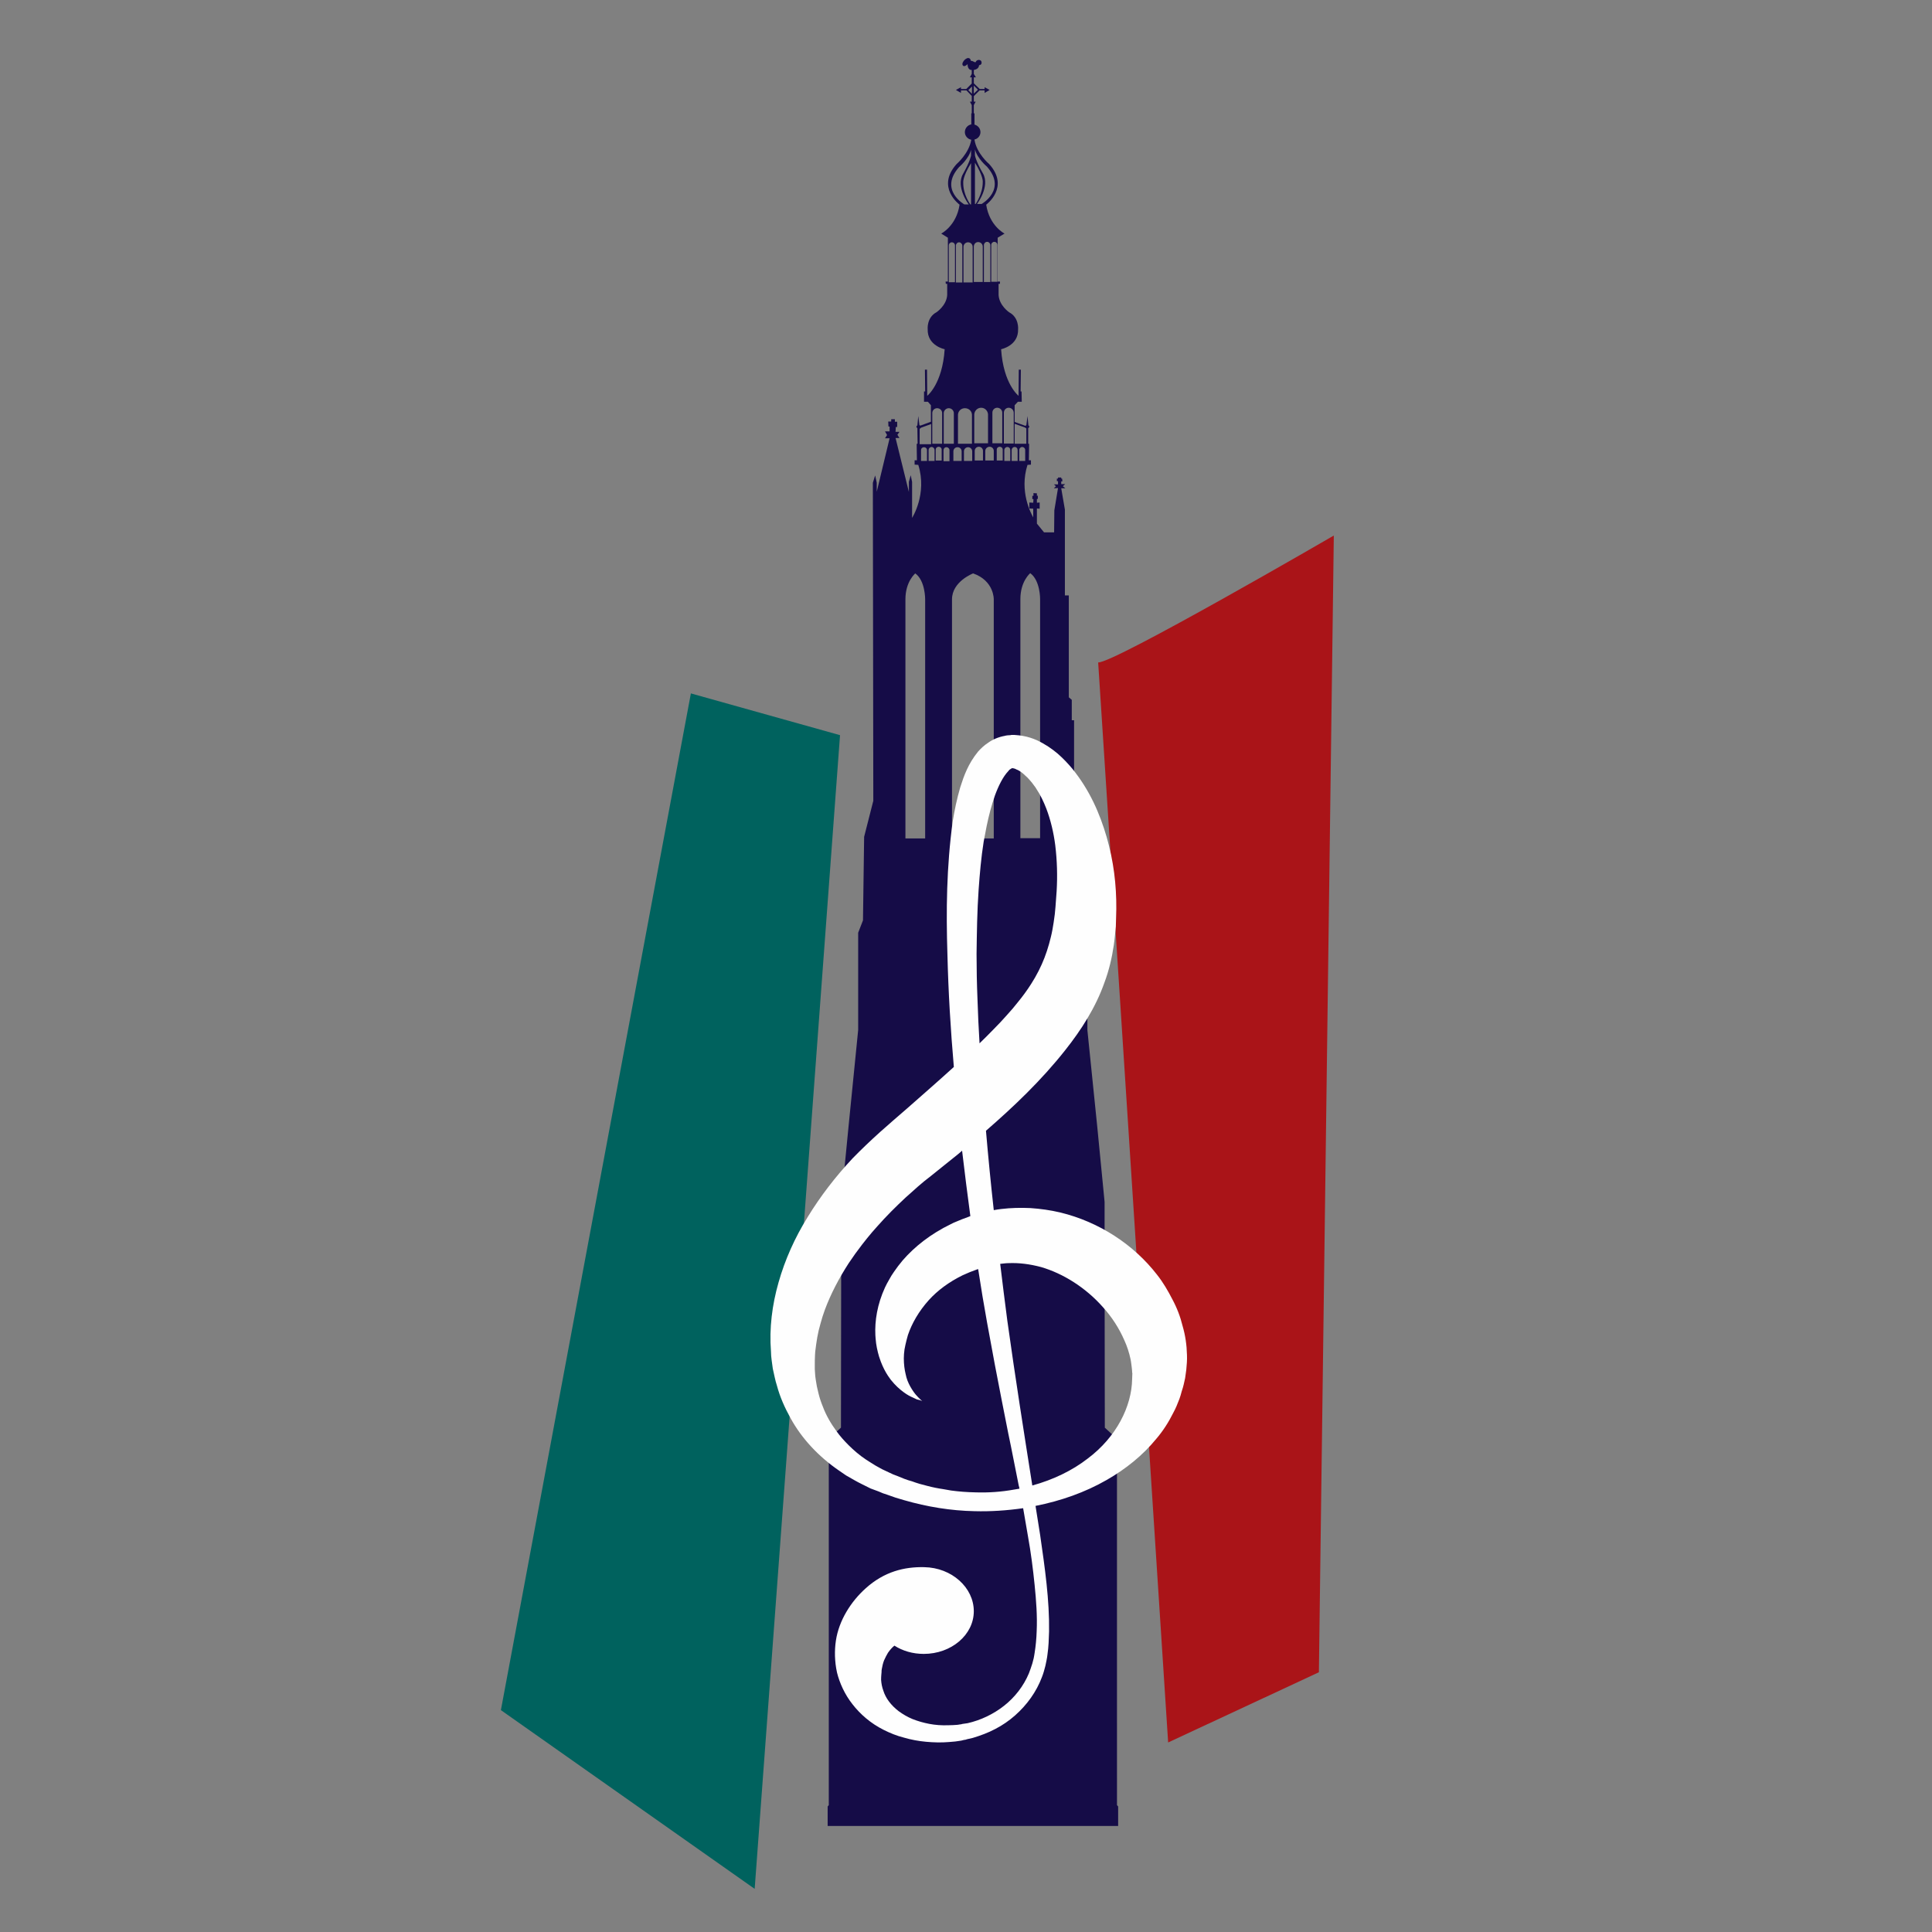
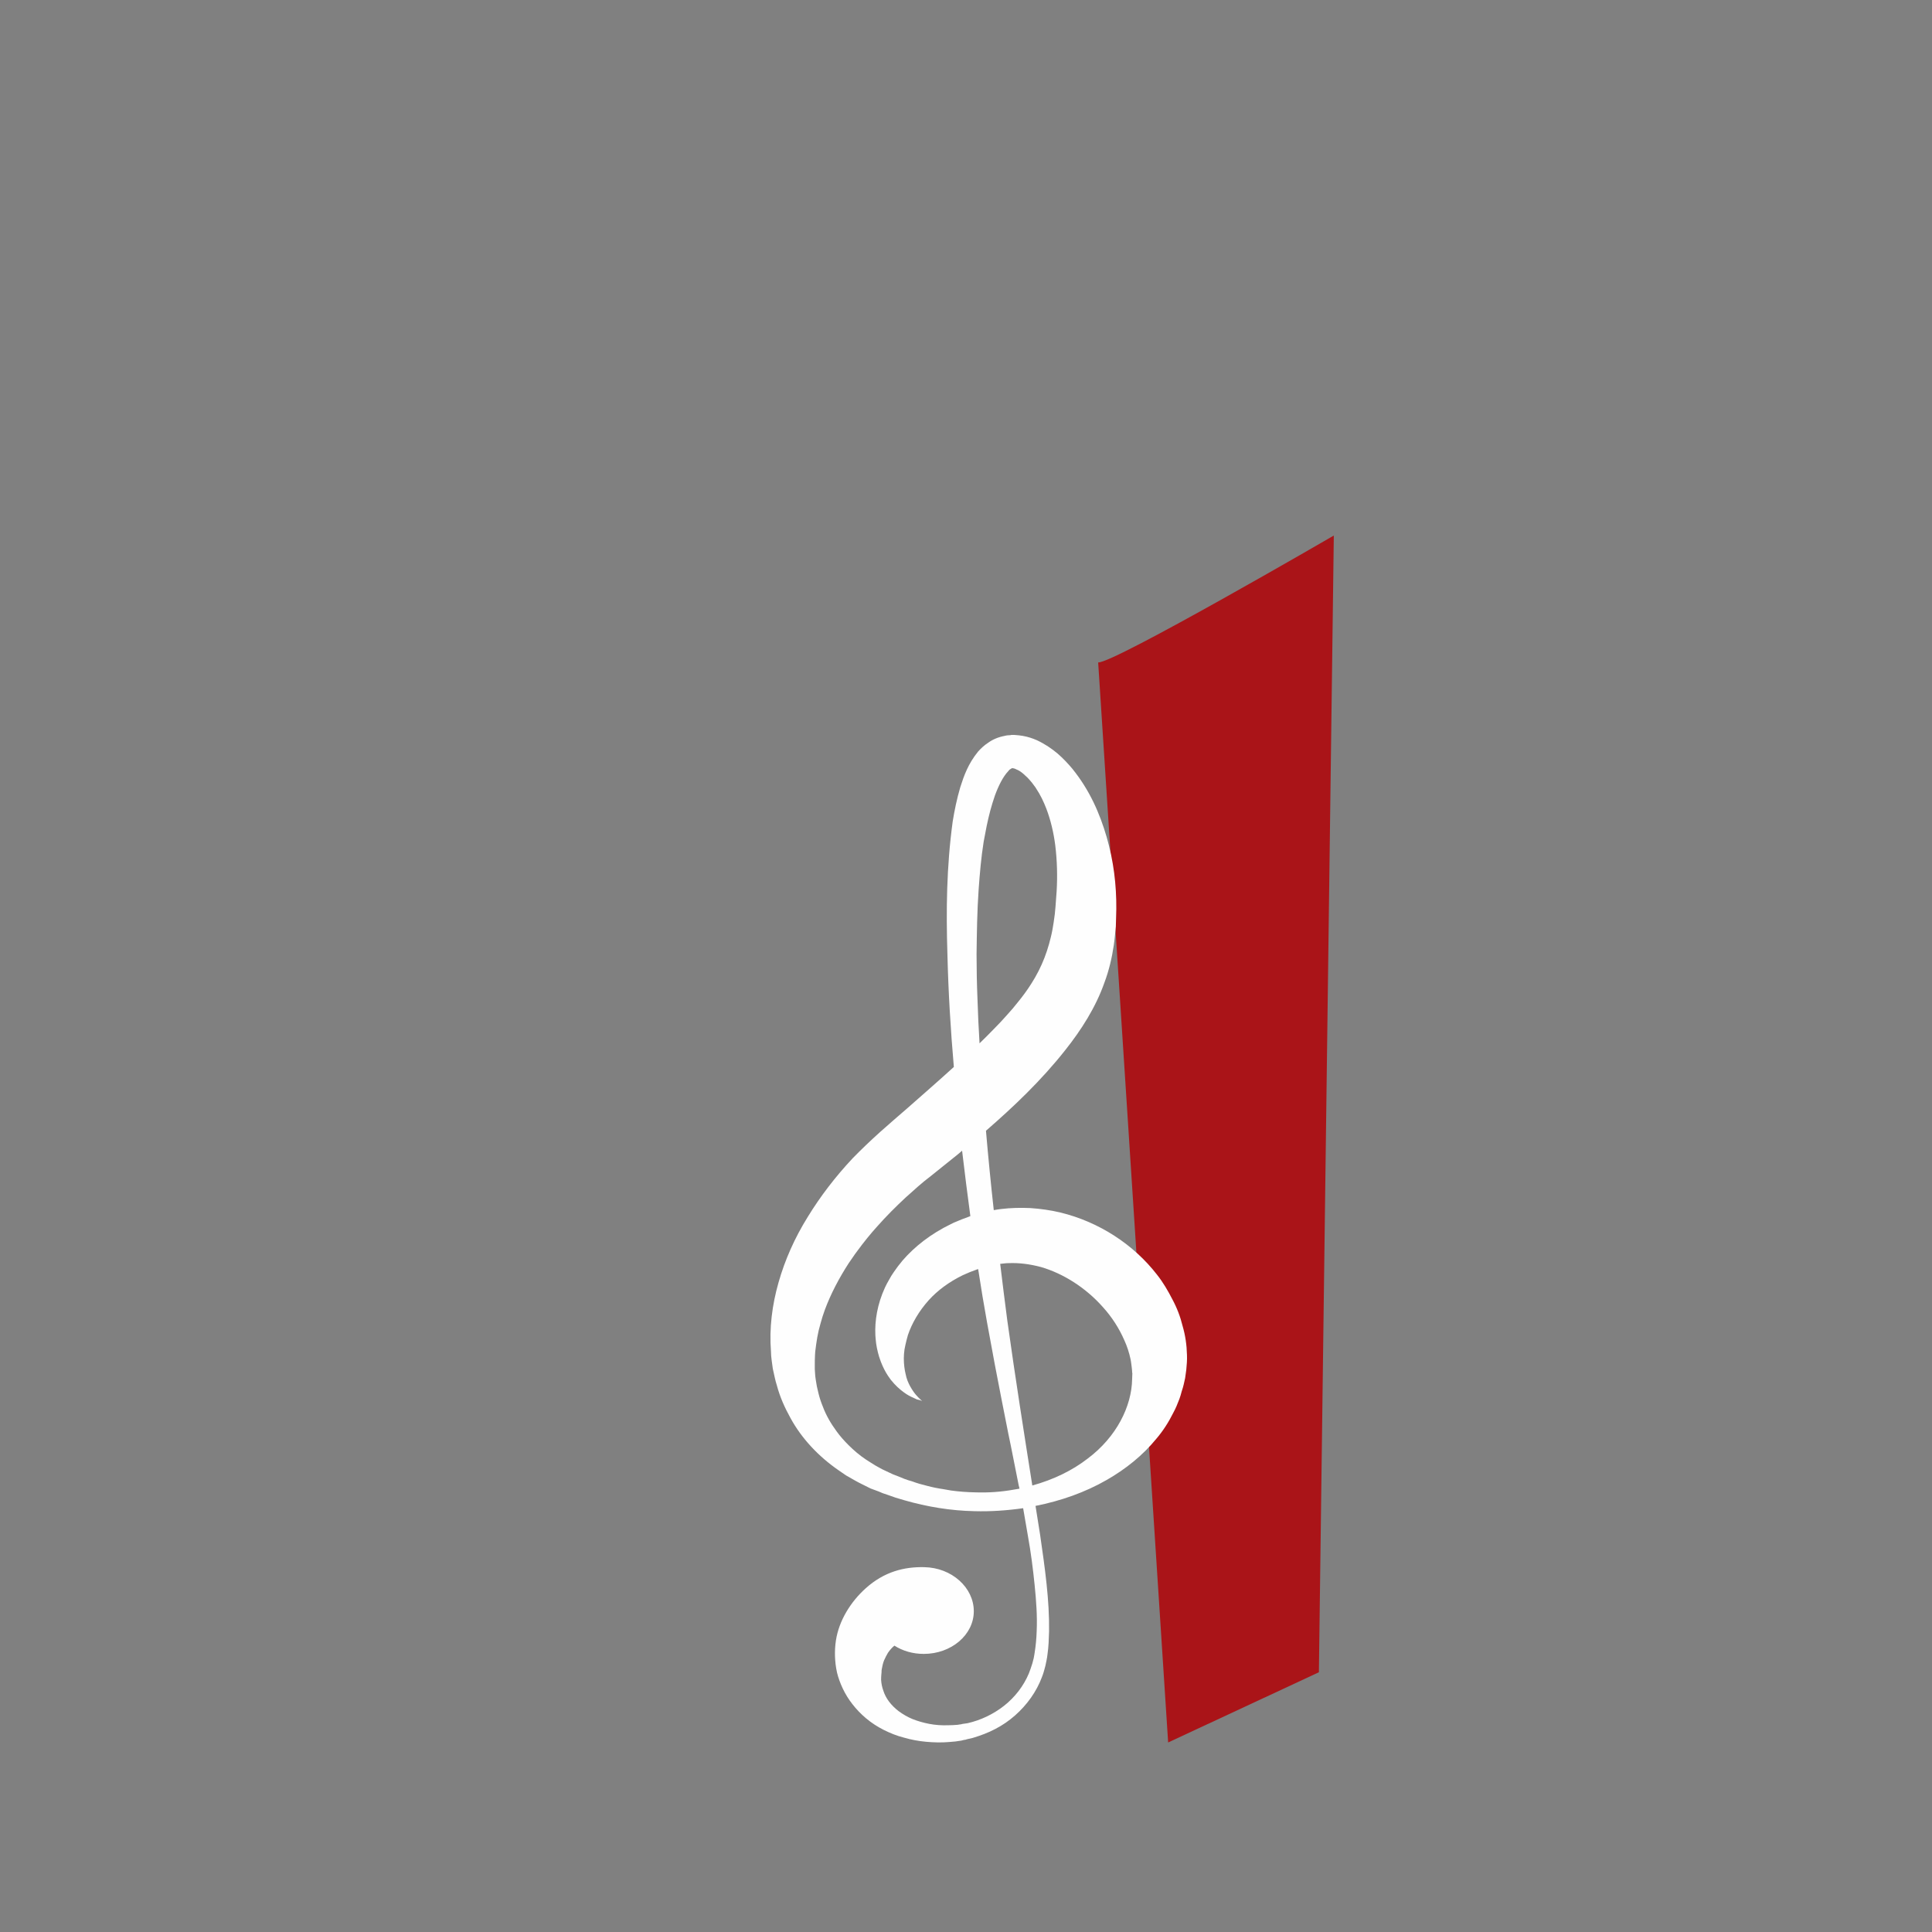
<svg xmlns="http://www.w3.org/2000/svg" version="1.2" viewBox="0 0 842 842" width="842" height="842">
  <rect x="0" y="0" width="842" height="842" fill="#808080" stroke="none" />
  <title>Logo Juliana Beeldmerk</title>
  <style>
		.s0 { fill: #150c47 } 
		.s1 { fill: #aa1418 } 
		.s2 { fill: #00625e } 
		.s3 { fill: #fefefe } 
	</style>
  <g id="Laag 1">
-     <path id="&lt;Compound Path&gt;" fill-rule="evenodd" class="s0" d="m486.8 739v-110.2l0.4-0.3v-0.7h0.4l-6.1-5.6-0.1-73.2v-25.2l-3.2-32.8-4.3-42.1v-42.4l-2-5.4-0.5-36.4-3.3-15.4v-35.4h-1v-8.9l-1.3-1.1v-44.4h-0.9-0.8v-37.4l-1.6-9.3h1.8l-1.1-0.9 1-0.9h-1.7v-1.2h0.5l-0.1-1.2h-0.4v-0.5h-1.4v0.5h-0.5v1.1h0.5v1.4h-1.8l0.9 0.8-0.9 0.9 1.8-0.1-1.6 9.7-0.1 9.6h-4.4l-3.1-3.8v-6.6l1.2 0.1v-2.7l-1.2 0.1v-1.6l0.4-0.1v-1.4l-0.4 0.1v-1.1l-1.5-0.1v1.2h-0.5v1.4h0.5l-0.1 1.6-1.7-0.1v2.6l1.7 0.1v3.8c-0.9-1.6-6.2-11.3-2.5-22.9l1.5-0.1v-1.9h-0.9l0.1-7.1-0.4-0.2v-6.7c0 0 1-0.6 0.1-1.2l-0.4-4.1-0.5 4c0 0-0.2 0.1-0.4 0.3l-4.7-1.7v-7.3l1.4-1.5h1.7l-0.1-4.5h-0.4l0.1-9.5h-0.9l-0.1 11.4c0 0-6.6-5.1-7.6-20.3 0 0 7.6-1.5 7.4-8.7 0 0 0.5-5.1-3.9-7.4 0 0-4.3-2.9-4.6-7.5v-4.9h0.6v-1h-1v-19.1l3-1.8c0 0-6.6-3.3-8-12.6 0 0 10.4-7.6 1.3-17.7 0 0-5.5-4.6-6.4-10.6v-0.1c1.5-0.3 2.6-1.7 2.6-3.2 0-1.6-1.1-2.9-2.6-3.3v-4.9h-0.3v-3.6l0.8-1.5h-0.8v-2.4l2.5-2.5h2.2v1.1l2.2-1.3-2.2-1.2v0.8h-2.1l-2.6-2.5v-2.6h0.9l-0.9-1.5v-1.7c0.9-0.2 2.2-0.6 2.3-2.1 0 0 1.1 0 1.1-1.1 0-1.2-1.2-1.2-1.2-1.2 0 0-1 0-1.3 0.8-0.3 0.7-1-0.4-2.2-0.4 0 0-0.1-1.4-1.4-1.2 0 0-1.3 0.3-2.1 1.9 0 0-0.4 0.7 0 1.3 0.5 0.7 1.4 0 1.4 0 0 0 0.5-0.3 0.7-0.6 0 0-0.2 2.6 1.8 2.6v1.7l-0.8 1.5h0.8v2.7l-2.4 2.4h-2.3v-0.8l-2.2 1.2 2.2 1.3v-1.1h2.4l2.3 2.4v2.5h-0.8l0.8 1.5v3.6h-0.2v4.8c-1.6 0.3-2.8 1.7-2.8 3.4 0 1.6 1.2 3 2.8 3.3-1 6-6.4 10.6-6.4 10.6-9.1 10.1 1.3 17.7 1.3 17.7-1.4 9.3-8 12.6-8 12.6l2.9 1.8v19.1h-1l0.1 1h0.6v4.9c-0.3 4.6-4.7 7.5-4.7 7.5-4.3 2.3-3.8 7.4-3.8 7.4-0.2 7.2 7.4 8.7 7.4 8.7-1 15.2-7.6 20.3-7.6 20.3l-0.1-11.4h-0.9l0.1 9.5h-0.5v4.5h1.7l1.3 1.5v7.2l-4.6 1.7c-0.2-0.1-0.4-0.2-0.4-0.2l-0.5-4-0.4 4.1c-0.9 0.6 0 1.2 0 1.2l0.1 6.7-0.4 0.2 0.1 7.1h-1v1.9l1.6 0.1c4 12.7-2.7 23.1-2.7 23.1v-15.7l-0.6-2.9-0.8 2.9v4.4l-5.8-23.5h1.7l-0.9-1.4 0.9-1.3h-1.7l0.1-2.1h0.6v-2.3h-1v-1.1h-1.6v1h-1.3l0.1 2.2h0.5v2.1h-2l0.9 1.6-0.9 1.4h2l-5.6 23.3v-3.9l-0.7-3.2-1 3.2 0.2 138.6-4 15.7-0.5 36.4-2.1 5.4v42.4l-4.2 42.1-3.2 32.8v25.2l-0.1 73.2-6.1 5.6h0.4v0.7l0.4 0.3v110.2 47.7l-0.5 0.6v8.5h44.8 3.7 29.5 0.7 47.9v-8.5l-0.5-0.6zm-62.4-701.7l1.8 1.8-1.8 1.7zm17.8 147.4l4.5 1.6q0.2 0.2 0.6 0.4v6.7h-5.1zm-4.7-4.8c0-1.2 0.9-2.2 2.1-2.2 1.2 0 2.2 1 2.2 2.2v13.4h-4.3zm-29.7 20.8v-4.7c0-0.8 0.6-1.3 1.3-1.3 0.7 0 1.3 0.5 1.3 1.3v4.7zm16.8-7.5v-12.6c0.1-1.6 1.4-2.9 3-2.9 1.6 0 2.9 1.3 3 2.9v12.6zm3.8 3.3v4.2h-3.6v-4.2c0-1 0.8-1.8 1.8-1.8 1 0 1.8 0.8 1.8 1.8zm1 0c0-1 0.9-1.8 1.9-1.8 1 0 1.8 0.8 1.8 1.8v4.2h-3.7zm7.6 4.2h-2.6v-4.7c0-0.8 0.6-1.3 1.3-1.3 0.7 0 1.3 0.5 1.3 1.3zm-0.2-20.9v13.4h-4.3v-13.4c0-1.1 0.9-2.1 2.1-2.1 1.2 0 2.2 1 2.2 2.1zm-4.8-73c0-0.8 0.6-1.4 1.3-1.4 0.8 0 1.4 0.6 1.4 1.4v16h-2.7zm-1.8-1.4c0.8 0 1.4 0.7 1.4 1.4v16.1h-2.8v-16.1c0-0.7 0.6-1.4 1.4-1.4zm-5.3-40.3c1 4 5.2 7.5 5.2 7.5 8.9 10-2.3 16.3-2.3 16.3h-2c0 0 5.8-7.6 2.6-13.3-3.3-5.7-3.5-8-3.5-8zm0 5.8c3.8 6.1 3.4 8.5 3.4 8.5 0 5.1-3.1 9.5-3.1 9.5h-0.3zm-0.5 36.6c0-1.1 0.8-2 1.9-2 1.1 0 2 0.9 2 2v15.4h-3.9zm8.7 153.7v104.2h-18.2c0 0 0-96.3 0-104.2 0-7.8 9.2-11.3 9.2-11.3 9.2 3.2 9 11.3 9 11.3zm-9.5-67.8h-6.1v-12.7c0.1-1.6 1.4-2.8 3-2.8 1.7 0 3 1.2 3.1 2.8zm0.1 3.3v4.2h-3.6v-4.2c0-1 0.8-1.8 1.8-1.8 1 0 1.8 0.8 1.8 1.8zm-4.6 0v4.2h-3.6v-4.2c0-1 0.8-1.8 1.8-1.8 1 0 1.8 0.8 1.8 1.8zm2.9-157.4l1.6-1.6v3.2zm1.9 68.3v15.5h-4v-15.5c0-1.1 0.9-2 2-2 1.1 0 2 0.9 2 2zm-5.9-34.8c0 0 4.2-3.5 5.2-7.5v2.5c0 0-0.3 2.3-3.5 8-3.3 5.7 2.5 13.3 2.5 13.3h-1.9c0 0-11.2-6.3-2.3-16.3zm4.9 16.3c0 0-3.2-4.3-3.1-9.5 0 0-0.4-2.4 3.4-8.5v18zm-6.3 17.9c0-0.7 0.6-1.4 1.4-1.4 0.7 0 1.4 0.7 1.4 1.4v16.1h-2.8zm-3.1 0c0-0.8 0.6-1.4 1.3-1.4 0.8 0 1.4 0.6 1.4 1.4v16h-2.7zm-2.2 73.1c0-1.2 1-2.2 2.2-2.2 1.2 0 2.2 1 2.2 2.2v13.3h-4.4zm-0.1 16.1c0-0.7 0.5-1.3 1.3-1.3 0.7 0 1.3 0.6 1.3 1.3v4.8h-2.6zm-4.9-16.2c0-1.2 1-2.1 2.1-2.1 1.2 0 2.2 0.9 2.2 2.1v13.4h-4.3zm-5.5 6.9c0.3-0.2 0.5-0.4 0.6-0.5l4.4-1.6v8.8h-5zm2.4 178.5h-8.6c0 0 0-96.3 0-104.2 0-7.8 4.3-11.3 4.3-11.3 4.4 3.2 4.3 11.3 4.3 11.3zm0.8-164.5h-2.6v-4.7c0-0.8 0.6-1.3 1.3-1.3 0.7 0 1.3 0.5 1.3 1.3zm0.7 0v-4.7c0-0.8 0.6-1.4 1.3-1.4 0.7 0 1.3 0.6 1.3 1.4v4.7zm35.6 0h-2.6v-4.7c0-0.8 0.6-1.4 1.3-1.4 0.8 0 1.3 0.6 1.3 1.4zm3.2 0h-2.6v-4.7c0-0.8 0.6-1.4 1.3-1.4 0.8 0 1.3 0.6 1.3 1.4zm0.7-4.8c0-0.7 0.6-1.3 1.3-1.3 0.7 0 1.3 0.6 1.3 1.3v4.8h-2.6zm9.1 169.2h-8.6c0 0 0-96.3 0-104.2 0-7.8 4.3-11.3 4.3-11.3 4.4 3.2 4.3 11.3 4.3 11.3z" />
    <path id="&lt;Path&gt;" class="s1" d="m478.6 288.7c6.6 0.5 102.7-55.3 102.7-55.3l-6.5 495.4-65.7 30.6z" />
-     <path id="&lt;Path&gt;" class="s2" d="m366.1 320.4l-37.2 502.8-110.6-77.9 82.8-443.1z" />
+     <path id="&lt;Path&gt;" class="s2" d="m366.1 320.4z" />
    <g id="&lt;Group&gt;">
      <g id="&lt;Group&gt;">
        <path id="&lt;Path&gt;" class="s3" d="m441.3 334.7c0.1 0 0 0-0.1 0 0.1 0 0.2 0 0.1 0z" />
      </g>
      <g id="&lt;Group&gt;">
        <path id="&lt;Path&gt;" class="s3" d="m441 333.8c0 0 0 0 0.1 0z" />
      </g>
      <g id="&lt;Group&gt;">
        <path id="&lt;Compound Path&gt;" fill-rule="evenodd" class="s3" d="m517 597l-0.5 3.6-0.6 2.7c-0.2 0.8-0.5 2-0.9 3.1-0.3 1.1-0.6 2.3-1 3.3-0.8 2.1-1.6 4.1-2.7 6.1-2 4-4.4 7.8-7.4 11.3-5.8 7.1-13.2 13.1-21.6 17.9-9.4 5.4-19.9 9.1-31 11.3q1 6.4 2 12.6c2.1 14.5 4.1 28.5 3.9 42.1-0.1 3.4-0.2 6.7-0.7 10.1-0.1 0.8-0.2 1.6-0.4 2.5l-0.5 2.4c-0.4 1.6-0.9 3.4-1.5 4.9-2.4 6.4-6.5 12.1-11.7 16.7-2.6 2.3-5.5 4.3-8.6 5.9-3.2 1.7-6.5 2.9-9.8 3.9l-2.6 0.6-0.6 0.2-0.7 0.1-1.2 0.3c-1.7 0.3-3.5 0.5-5.2 0.6-3.4 0.3-6.8 0.2-10.1-0.1-3.3-0.3-6.5-0.9-9.6-1.8-3.2-0.8-6.1-2-8.9-3.4-5.6-2.8-10.2-6.8-13.6-11.2-3.4-4.3-5.6-9.3-6.7-13.7-0.6-2.7-0.8-4.8-0.9-7.2q-0.1-3.5 0.4-6.8c1.3-8.7 6.5-17 13-22.8 8.1-7.3 16.9-9.4 25.5-9.2 12 0.2 21.6 8.9 21.6 19.2 0 10.3-9.8 18.6-21.8 18.6-4.8 0-9.2-1.3-12.8-3.6-1 0.8-1.9 1.8-2.8 3.1q-0.9 1.5-1.7 3.3c-0.5 1.2-0.8 2.7-1 3.8l-0.1 0.7v0.4 0.2c0 0 0 0.3 0 0l-0.1 1.1q-0.1 1.1-0.1 2.3c0.1 1.6 0.4 3.2 1 4.8 1 3.2 3.3 6.3 6.7 8.9 1.8 1.3 3.8 2.5 6 3.4 2.3 0.9 4.7 1.6 7.3 2.1 2.6 0.5 5.4 0.7 8.2 0.6 1.5 0 2.8-0.1 4.2-0.2l1.2-0.2h0.3c-0.1 0 0.1 0 0.2-0.1l0.5-0.1 2.1-0.3c5.7-1.3 11.2-3.9 15.9-7.6 4.7-3.7 8.5-8.6 10.8-14.1 0.6-1.5 1-2.8 1.5-4.3l0.6-2.3c0.1-0.6 0.3-1.5 0.4-2.3 0.5-3.1 0.8-6.3 0.9-9.5 0.3-6.5-0.2-13.3-0.9-20.2-0.7-6.9-1.6-14-2.9-21.2q-1-6-2.1-12.2c-7 1-14.1 1.5-21.2 1.3-10.3-0.2-20.7-1.9-30.7-4.8l-3.7-1.1-3.7-1.3-1.8-0.6-1.9-0.8-3.5-1.3c-2.3-1.2-5-2.4-7.2-3.7l-3.5-2-3.2-2.2c-8.7-6-16.1-13.8-21-22.8-2.5-4.5-4.6-9.2-5.9-14.1-0.8-2.4-1.2-4.9-1.8-7.4-0.3-2.5-0.8-5-0.8-7.5-0.8-10.1 0.5-20.3 3.3-30.1 2.8-9.9 7.1-19.5 12.7-28.5 5.5-9 12.1-17.6 19.6-25.6 3.8-3.9 7.8-7.7 11.9-11.4 4-3.6 7.9-6.9 11.8-10.3 6.8-6 13.7-12 20.4-18.1-1.4-16.1-2.4-32.5-2.8-49.1-0.6-19-0.4-38.1 2.3-57.9 0.8-4.9 1.8-9.8 3.3-14.9 1.6-5 3.4-10.2 7.8-15.6 1.2-1.3 2.6-2.7 4.5-3.9 1.8-1.3 4.3-2.4 7.1-2.9 0.5-0.2 1.9-0.3 2.4-0.3l0.5-0.1c1 0 0.8 0 1.3 0 1.3 0.1 2.5 0.2 3.6 0.4 2.3 0.4 4.4 1.1 6.2 1.9 3.6 1.7 6.5 3.7 9 5.8 2.4 2.1 4.6 4.4 6.5 6.7 7.5 9.3 11.9 19.4 14.9 29.7 3 10.3 4.3 20.9 4.2 31.4l-0.1 4-0.1 3.6c-0.3 2.9-0.5 5.5-0.9 8.2-0.8 5.4-2.1 11-4.1 16.3-3.8 10.8-10.1 20.6-17 29.3-10.5 13.3-22.4 24.6-34.6 35.2q1.5 17.5 3.4 34.6 1.6-0.3 3.3-0.5c4.1-0.5 8.4-0.6 12.7-0.4 4.3 0.3 8.7 0.9 12.9 1.9 17 4.1 32.1 14 42.3 27.2 2.6 3.3 4.7 6.9 6.6 10.6 2 3.7 3.5 7.6 4.5 11.7 1.2 4.1 1.8 8.3 1.9 12.6 0.1 2.2-0.1 4.4-0.3 6.5zm-75.8-262.3c0.1 0 0.2 0 0.1 0 0.1 0 0 0-0.1 0zm-15.6 81q0 9.9 0.4 19.6 0.3 9.7 0.9 19.4 3.2-3.1 6.2-6.2 3.1-3.1 5.9-6.3 1.2-1.3 2.3-2.6 1.2-1.4 2.2-2.7 3.3-4 5.9-8.1 0.9-1.4 1.7-2.8 1.6-2.8 2.9-5.7c1.7-3.8 3-7.8 4-12 0.5-2 0.9-4.3 1.2-6.3l0.5-3.6 0.3-3.2q0.3-3.4 0.5-6.8c0.4-6.7 0.2-13.4-0.6-20-0.7-5.5-2-11-3.9-16-1.2-3.1-2.6-6-4.4-8.7q-0.4-0.7-0.9-1.3-0.9-1.3-1.9-2.4-1-1.2-2.1-2.1c-1-1-2.1-1.8-3.1-2.3q-0.3-0.1-0.5-0.2-0.7-0.4-1.2-0.5-0.3-0.1-0.5-0.1 0 0 0 0-0.1 0-0.1 0c-0.1 0 0 0 0.3-0.1l-0.5 0.1c-0.2 0-0.6 0.3-1.2 0.7q-0.2 0.3-0.5 0.6c-2.3 2.4-4.3 6.5-5.8 10.6q-1.1 3.2-2 6.5-0.9 3.4-1.6 6.8-0.7 3.4-1.3 6.8c-1.1 6.9-1.7 13.9-2.2 20.9q-0.2 3.5-0.4 7-0.3 7.1-0.4 14.1-0.1 3.5-0.1 6.9zm67.9 182.7l-0.1-0.2v-0.6l-0.1-1.1c-0.2-1.4-0.3-2.8-0.6-4.2-0.6-2.8-1.5-5.6-2.7-8.2-2.3-5.3-5.5-10.2-9.3-14.4-7.6-8.6-17.4-14.7-27-17.5-4.9-1.3-9.6-1.9-14.2-1.7-1.2 0-2.3 0.2-3.5 0.3q-0.1 0-0.1 0 1.5 12.5 3.1 24.7c3.5 25.1 7.3 49.1 10.9 71.9 9.1-2.5 17.4-6.5 24.1-11.7 12.7-9.5 19.2-22.9 19.4-34.6l0.1-2.7c0-0.2-0.1 0.4 0 0zm-49.2 50.4q-0.1-0.7-0.3-1.3-1.7-8.4-3.4-17.1-0.6-2.9-1.2-5.8c-1.9-9.7-3.9-19.6-5.8-29.7q-1.7-9.1-3.4-18.4-2.1-11.6-3.9-23.4-0.2 0.1-0.4 0.1-3.4 1.2-6.4 2.6c-5.9 2.9-10.9 6.6-14.7 10.8-4.4 4.9-7.4 10.2-9.1 15.2q-0.3 1.1-0.6 2.2-0.3 1.1-0.5 2.1-0.2 1-0.4 2-0.3 2.1-0.3 3.9c0 2.5 0.3 4.9 0.8 6.9q0.3 1.5 0.8 2.8c0.7 1.8 1.6 3.3 2.4 4.5q0.6 0.9 1.2 1.6c0.6 0.7 1.2 1.3 1.6 1.7q0.3 0.2 0.4 0.4 0.8 0.7 0.8 0.7 0 0-1-0.4-0.6-0.1-1.3-0.3-0.8-0.4-1.7-0.8c-1.2-0.5-2.5-1.2-4-2.3-1.8-1.3-3.8-3.1-5.7-5.5q-0.6-0.8-1.2-1.7c-1.2-1.8-2.2-3.8-3.1-6.1q-0.4-1.1-0.8-2.3c-0.7-2.4-1.3-5-1.5-7.9q-0.1-0.7-0.1-1.4c-0.3-6.2 0.8-13.4 4.2-20.8q0.8-1.7 1.8-3.4 0.9-1.7 2.1-3.4 1.7-2.5 3.8-5c5.2-6 12.3-11.6 21-15.8q1.1-0.6 2.4-1.1 0.6-0.2 1.2-0.5 0.6-0.3 1.2-0.5l2.7-1q0.2-0.1 0.5-0.2 0.2-0.1 0.5-0.2-1.9-14.1-3.6-28.5-0.7 0.6-1.5 1.3-6.1 4.9-12.2 9.8-1.4 1.1-2.8 2.2-2.8 2.3-5.4 4.7-1.4 1.2-2.7 2.4c-4.3 4-8.5 8.2-12.3 12.5q-1.2 1.3-2.3 2.6-2.2 2.6-4.3 5.3-3.1 4-5.9 8.2c-4.2 6.5-7.8 13.3-10.4 20.3q-1.1 3-1.9 6-0.4 1.5-0.8 3-0.7 3.1-1.1 6.1-0.2 1.6-0.4 3.1-0.1 0.8-0.1 1.5c-0.1 1.6-0.1 3.1-0.1 4.6q0 0.8 0 1.6c0.1 1 0.1 2 0.2 3q0.1 0.8 0.2 1.5 0.4 3 1.2 6 0.7 2.9 1.9 5.8c1.4 3.8 3.5 7.4 6 10.8 1.5 2.1 3.3 4.1 5.2 6q1.7 1.7 3.6 3.3 1.9 1.6 4 3 0.7 0.4 1.4 0.9c1.8 1.2 3.7 2.3 5.6 3.3l3.4 1.6 1.5 0.7 1.6 0.6 3.2 1.3 1.7 0.6 1.7 0.5q1.6 0.6 3.3 1.1 1.7 0.5 3.4 0.9 3.4 0.9 6.9 1.4 1.7 0.3 3.4 0.6 5.2 0.7 10.5 0.8c5.7 0.2 11.4-0.2 16.9-1.2q1.2-0.2 2.4-0.4z" />
      </g>
    </g>
  </g>
</svg>